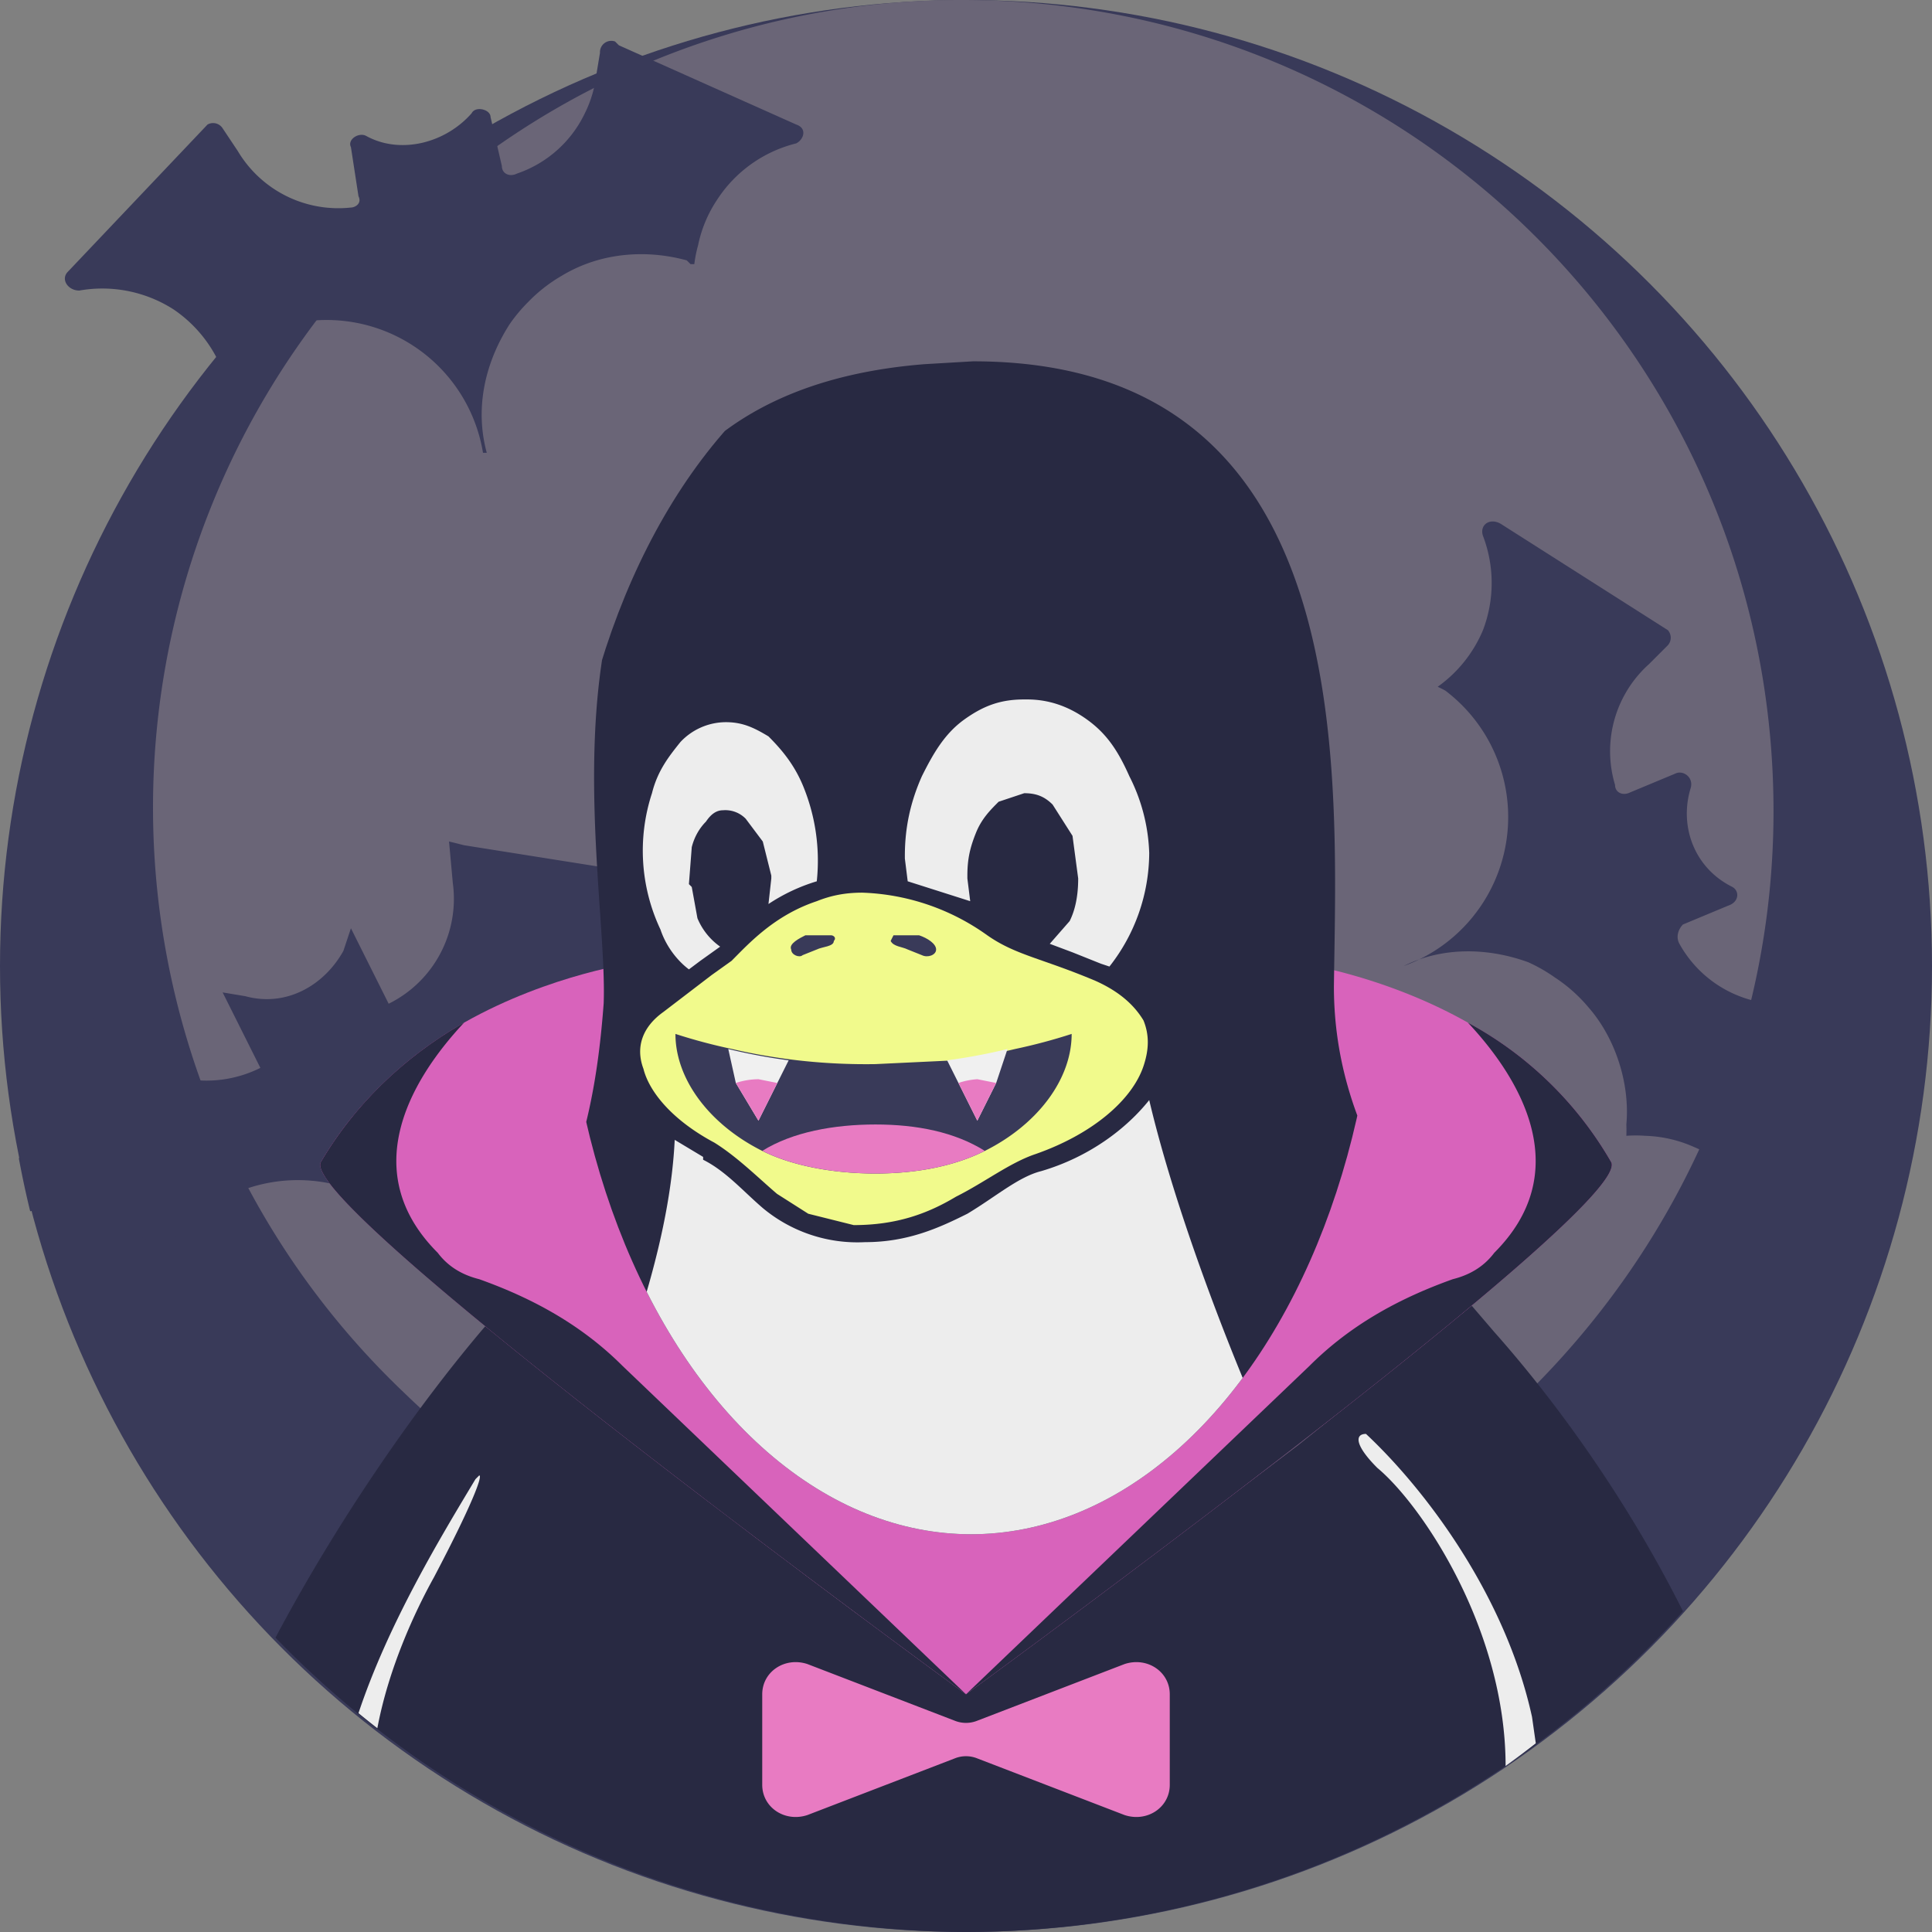
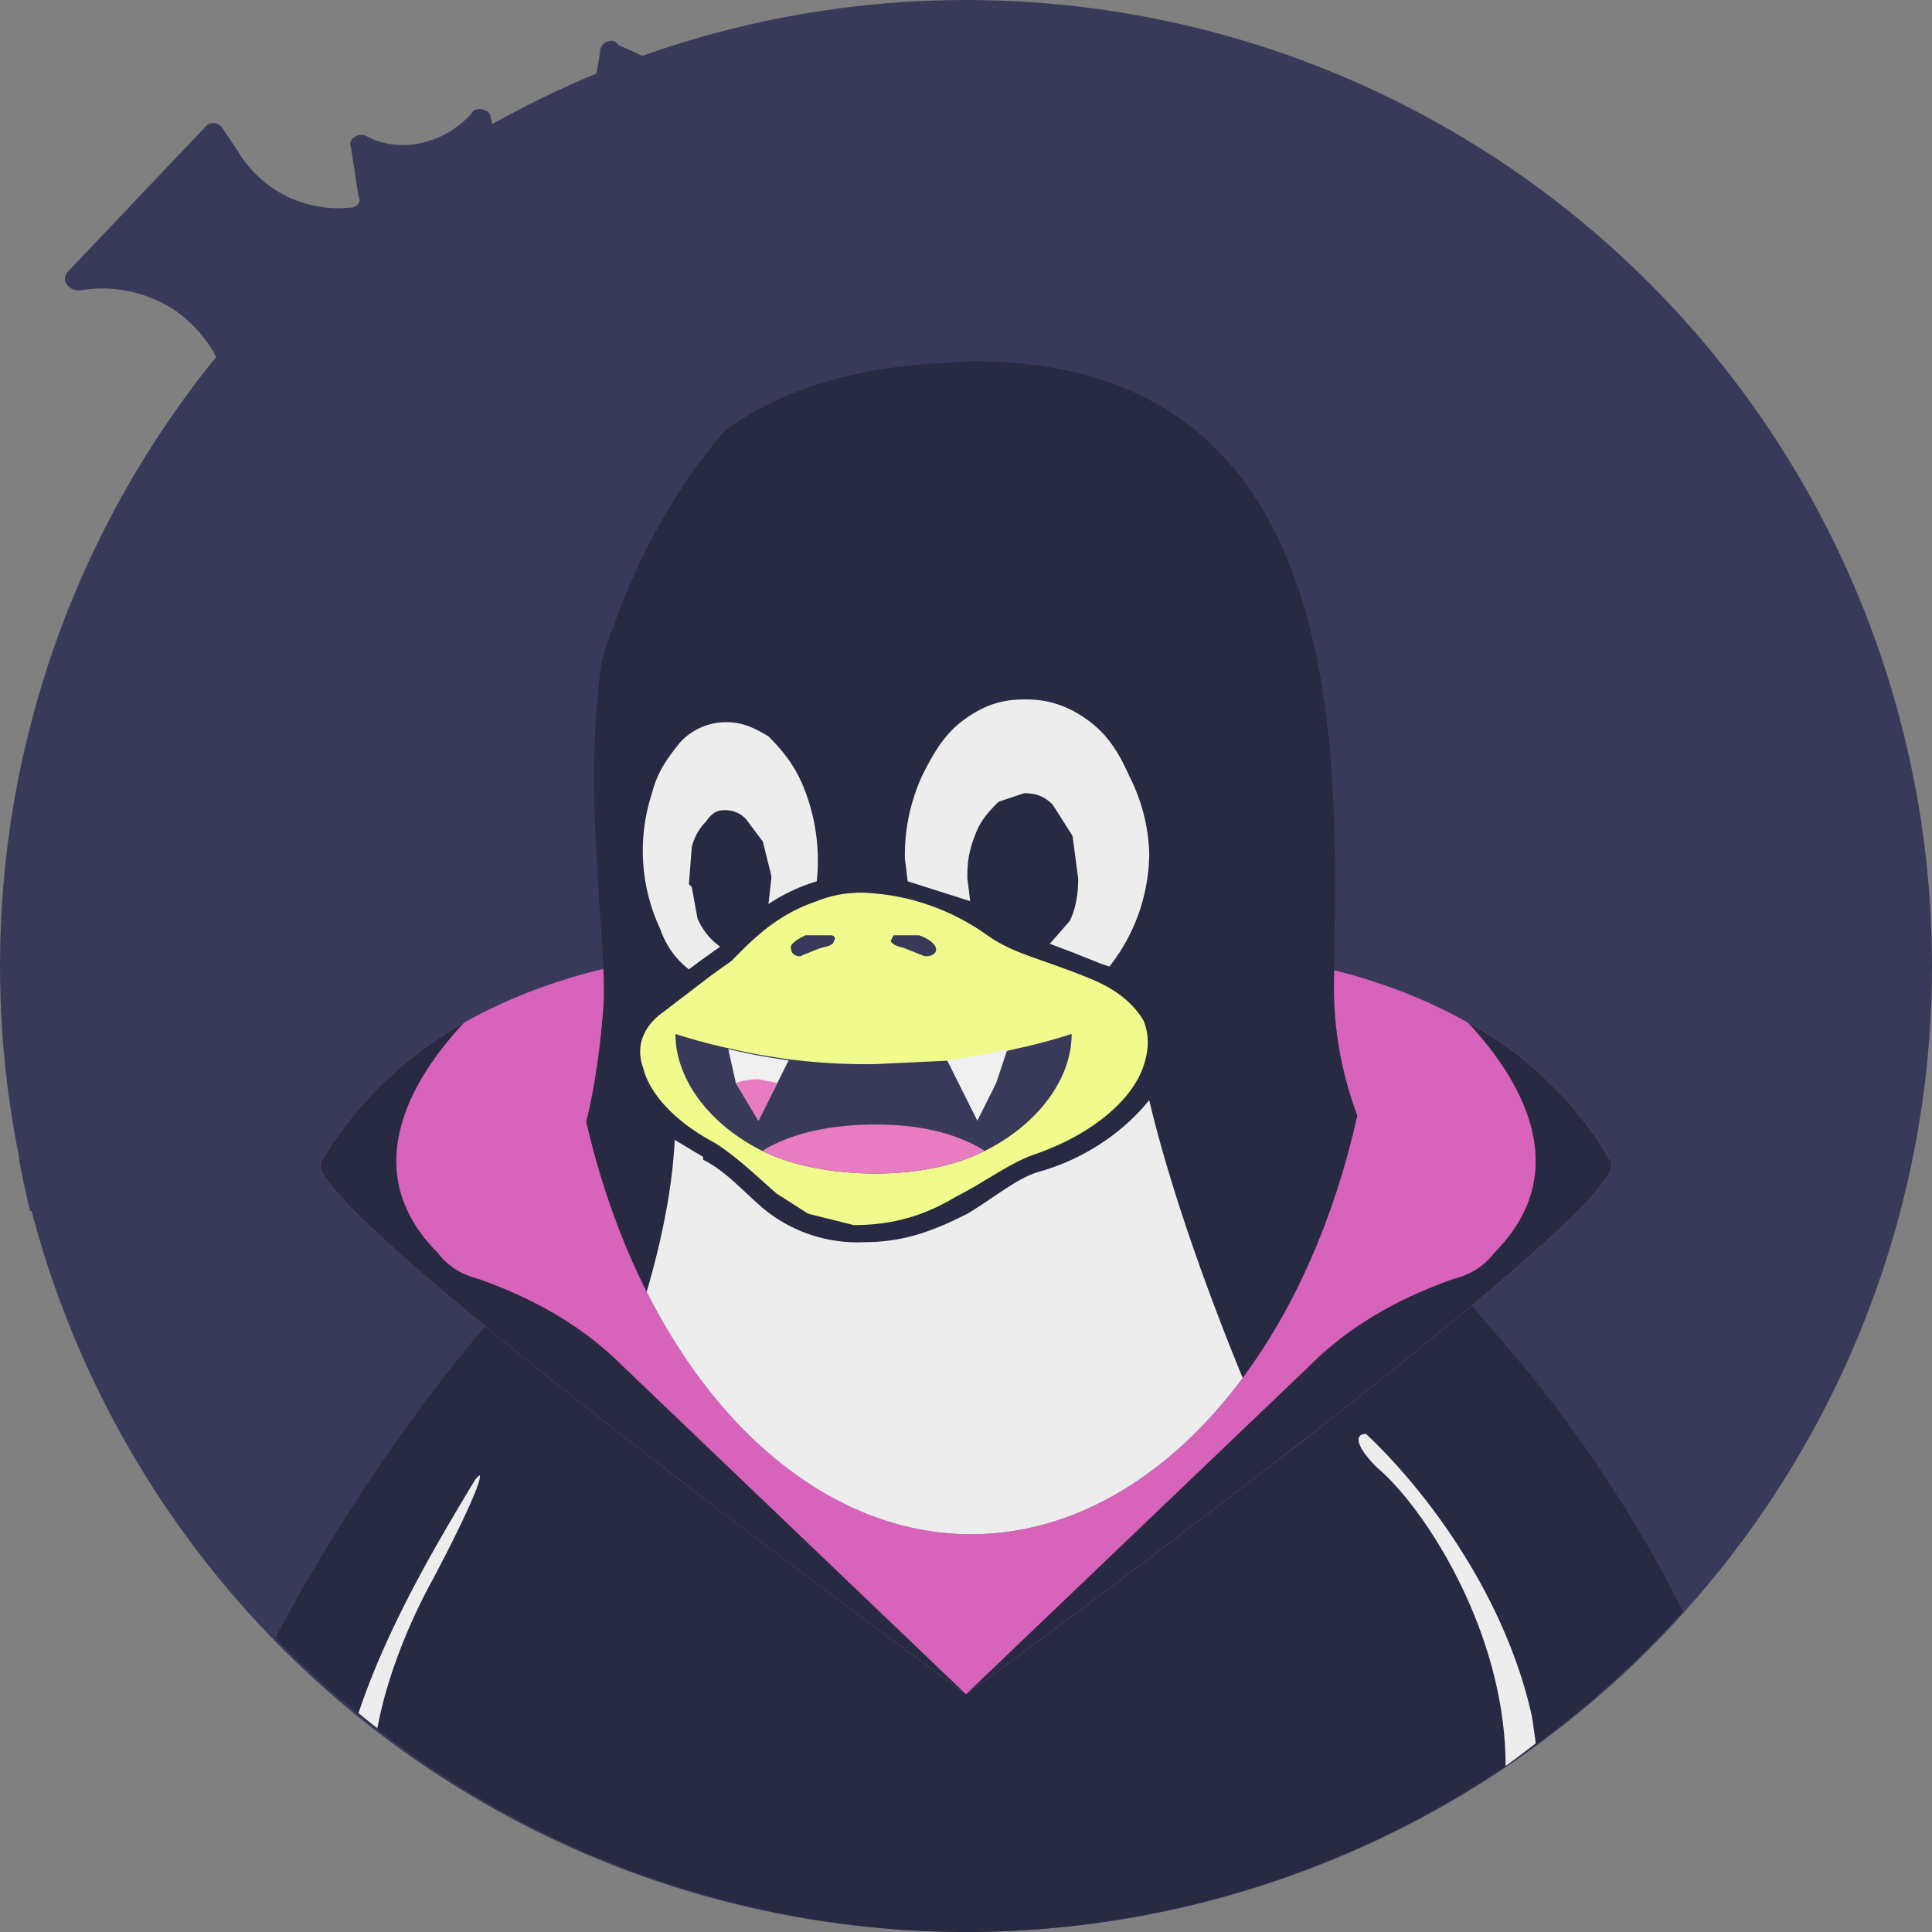
<svg xmlns="http://www.w3.org/2000/svg" viewBox="0 0 512 512">
  <rect x="0" y="0" width="512" height="512" fill="#808080" stroke="none" />
  <defs>
    <clipPath id="a" clipPathUnits="userSpaceOnUse">
      <ellipse cx="372.3" cy="197.7" fill="#00f" stroke-width="1.5" rx="143.4" ry="216.1" />
    </clipPath>
  </defs>
  <circle cx="256" cy="256" r="256" fill="#393a59" />
-   <path fill="#6a6577" d="M470 215c0 60-25 115-66 155a215 215 0 01-45 33 214 214 0 01-207 0 208 208 0 01-14-9 215 215 0 01-31-25A214 214 0 01255 0c119 0 215 96 215 215z" />
-   <path fill="#393a59" d="M186 234c-12 2-22 10-26 23a34 34 0 00-2 13l1 5a28 28 0 00-2 0h-1c-12 0-23 4-31 12a42 42 0 00-7 9 42 42 0 00-3 8c-4 11-3 23 2 33a42 42 0 00-74-4 35 35 0 00-16-11 35 35 0 00-19-1 252 252 0 01-3-14l20-38 8 8c9 10 24 12 36 6l-10-20 6 1c11 3 21-3 26-12l2-6 10 20a31 31 0 0017-32l-1-11 4 1zm287 86c-1 3-5 3-6 1a35 35 0 00-18-17 34 34 0 00-13-3 34 34 0 00-5 0 38 38 0 000-3c1-11-3-23-10-31a41 41 0 00-9-8 42 42 0 00-7-4c-11-4-23-4-33 1a42 42 0 0011-73 37 37 0 00-2-1 35 35 0 0012-15 35 35 0 000-25c-1-3 2-5 5-3l44 28a3 3 0 010 4l-5 5a31 31 0 00-9 32c0 2 2 3 4 2l12-5c2-1 5 1 4 4-3 10 1 21 11 26 2 1 2 4-1 5l-12 5c-1 1-2 3-1 5a31 31 0 0019 15 31 31 0 0011 1l6-1a3 3 0 014 4l-1 1zM211 33c3 1 2 4 0 5a35 35 0 00-21 15 34 34 0 00-5 12 34 34 0 00-1 5 38 38 0 00-1 0 51 51 0 00-1-1c-11-3-23-2-33 4a41 41 0 00-9 7 42 42 0 00-5 6c-7 11-9 23-6 34h-1a42 42 0 00-70-24 35 35 0 00-12-14 35 35 0 00-25-5c-3 0-5-3-3-5l37-39a3 3 0 014 1l4 6a31 31 0 0030 15c1 0 3-1 2-3l-2-13c-1-2 2-4 4-3 9 5 21 2 28-6 1-2 5-1 5 1l3 13c0 2 2 3 4 2a31 31 0 0018-16 31 31 0 003-10l1-6a3 3 0 014-3l1 1z" />
+   <path fill="#393a59" d="M186 234c-12 2-22 10-26 23a34 34 0 00-2 13l1 5a28 28 0 00-2 0h-1c-12 0-23 4-31 12a42 42 0 00-7 9 42 42 0 00-3 8c-4 11-3 23 2 33a42 42 0 00-74-4 35 35 0 00-16-11 35 35 0 00-19-1 252 252 0 01-3-14l20-38 8 8c9 10 24 12 36 6l-10-20 6 1c11 3 21-3 26-12l2-6 10 20a31 31 0 0017-32l-1-11 4 1zm287 86c-1 3-5 3-6 1a35 35 0 00-18-17 34 34 0 00-13-3 34 34 0 00-5 0 38 38 0 000-3c1-11-3-23-10-31a41 41 0 00-9-8 42 42 0 00-7-4c-11-4-23-4-33 1a42 42 0 0011-73 37 37 0 00-2-1 35 35 0 0012-15 35 35 0 000-25c-1-3 2-5 5-3l44 28a3 3 0 010 4l-5 5a31 31 0 00-9 32l12-5c2-1 5 1 4 4-3 10 1 21 11 26 2 1 2 4-1 5l-12 5c-1 1-2 3-1 5a31 31 0 0019 15 31 31 0 0011 1l6-1a3 3 0 014 4l-1 1zM211 33c3 1 2 4 0 5a35 35 0 00-21 15 34 34 0 00-5 12 34 34 0 00-1 5 38 38 0 00-1 0 51 51 0 00-1-1c-11-3-23-2-33 4a41 41 0 00-9 7 42 42 0 00-5 6c-7 11-9 23-6 34h-1a42 42 0 00-70-24 35 35 0 00-12-14 35 35 0 00-25-5c-3 0-5-3-3-5l37-39a3 3 0 014 1l4 6a31 31 0 0030 15c1 0 3-1 2-3l-2-13c-1-2 2-4 4-3 9 5 21 2 28-6 1-2 5-1 5 1l3 13c0 2 2 3 4 2a31 31 0 0018-16 31 31 0 003-10l1-6a3 3 0 014-3l1 1z" />
  <path fill="#282942" d="M390 346l-46 37a3421 3421 0 01-32 24 4447 4447 0 01-28 21l-28 21s-77-56-127-98c-18 21-39 51-56 83a256 256 0 00183 78 256 256 0 00190-85c-15-30-34-56-50-74l-6-7z" />
  <path fill="#d863bb" d="M256 449s177-129 171-141a97 97 0 00-38-37c-23-13-46-16-46-16L202 375z" />
  <path fill="#d863bb" d="M256 449S79 320 85 308c10-17 24-29 38-37 23-13 46-16 46-16z" />
  <path fill="#282942" d="M256 449s177-129 171-141a97 97 0 00-38-37c15 16 28 40 7 61-3 4-7 6-11 7-14 5-27 12-38 23zm0 0S79 320 85 308c10-17 24-29 38-37-15 16-28 40-7 61 3 4 7 6 11 7 14 5 27 12 38 23z" />
  <path fill="#ededed" d="M362 380c-3 0-3 3 3 9 12 10 34 43 34 79a256 256 0 008-6l-1-7c-7-32-28-60-44-75zm-235 11l-1 1c-9 15-23 38-31 62a256 256 0 005 4c3-16 10-31 15-40 10-19 13-27 12-27z" />
  <g clip-path="url(#a)" transform="translate(-23 95) scale(.753)">
    <path fill="#282942" d="M684 678c-6-7-9-20-12-33-3-14-7-28-18-38a46 46 0 00-7-5 44 44 0 00-7-3c16-46 10-92-6-133-19-50-52-94-78-124-28-36-56-71-56-121 1-77 9-220-127-220l-17 1C205 14 245 174 243 227c-3 40-11 71-38 109-32 37-76 98-97 162-10 30-15 60-11 89a68 68 0 00-4 4c-9 10-16 22-23 30-8 7-18 10-29 14s-23 10-31 24c-4 7-5 14-5 21l2 20c2 13 4 26 2 35-9 24-10 41-4 53s19 17 34 20c29 6 68 5 99 21l3-5-3 5c33 18 67 24 94 18 19-5 35-16 43-34 21 0 44-9 81-11 25-2 56 9 92 7l5 11c14 28 40 41 67 39 28-3 57-19 81-47l-4-4 4 4c23-28 60-39 85-54 13-8 23-17 24-31 0-13-8-29-26-49z" />
    <path fill="#f8bf11" d="M698 727c0 8-6 14-18 21-22 14-62 26-88 56-22 27-49 41-73 43s-44-8-56-32c-8-15-5-37 2-61 6-24 15-48 16-68 2-25 3-48 7-65 5-17 11-29 23-35l2-1c1 22 12 45 31 49 22 6 52-12 65-27h7c12 0 21 0 31 9 7 6 11 18 14 31s5 28 14 38c18 20 24 33 23 42zm-429 62c-2 27-17 41-40 47-23 5-54 0-86-17-34-18-76-16-102-22-13-3-22-7-26-14-4-8-4-22 4-45h1c4-13 1-27-1-40s-3-25 1-33v-1c6-11 14-15 25-18 10-4 23-7 33-17 9-10 16-22 24-30 6-7 13-12 23-12h6c14 2 26 12 37 27l33 60c8 18 27 38 42 58 16 21 28 41 26 57z" />
    <path fill="#f1fa8c" d="M433 233c-3-5-8-10-17-14-19-8-28-9-38-16a80 80 0 00-44-15c-6 0-11 1-16 3-15 5-24 15-30 21l-7 5-17 13c-7 5-10 12-7 20 2 8 10 18 25 26 8 5 15 12 22 18l11 7 16 4c15 0 26-4 36-10 10-5 19-12 28-15 20-7 34-19 38-31 2-6 2-11 0-16z" />
    <path fill="#ededed" d="M622 595h-7c6-16-6-29-38-43-33-15-59-13-63 16l-1 5a50 50 0 00-7 3c-16 8-24 24-29 42-4 19-6 42-7 67-1 13-6 31-11 49-54 38-129 55-192 12a282 282 0 00-24-33c6 0 12-1 16-3 6-3 10-7 11-12 4-10 0-25-12-42s-33-35-64-54a91 91 0 01-41-50c-6-19-5-39-1-59 9-39 32-76 46-99 4-3 1 5-15 34-14 27-41 90-4 138 1-34 9-69 23-103 20-45 63-125 66-188l10 6v1c8 4 14 11 21 17a52 52 0 0036 12c15 0 26-5 36-10 10-6 18-13 26-15 17-5 30-15 38-25 12 51 42 124 62 160 10 19 30 59 39 108l19 3c23-60-20-125-39-143-8-7-9-11-5-11 21 19 49 57 59 99 5 20 6 40 1 60l7 3c37 18 51 34 44 55z" />
    <path style="isolation:auto;mix-blend-mode:normal;solid-color:#000;solid-opacity:1" fill="#e6e6e6" d="M358 434a170 252 0 00-158 160l4 2c29 19 49 37 62 54 14 18 20 36 14 51v1c-3 7-9 13-17 17l-2 1 13 18c58 39 125 25 176-10 5-17 9-33 10-43 1-26 3-49 8-69s14-39 33-49l3-1a46 46 0 011-6 170 252 0 00-147-126zm146 132z" color="#000" overflow="visible" />
    <path fill="#ededed" d="M435 174a65 65 0 01-14 40l-3-1-10-4-8-3 7-8c2-4 3-9 3-15l-2-15-7-11c-3-3-6-4-10-4l-9 3c-3 3-6 6-8 11s-3 9-3 15v1l1 8-22-7-1-8v-1c0-10 2-19 6-28 4-8 8-15 15-20s13-7 21-7h1c7 0 14 2 21 7s11 11 15 20a64 64 0 017 27zm-117 10a64 64 0 00-17 8l1-9v-1l-3-12-6-8a10 10 0 00-8-3c-2 0-4 1-6 4-2 2-4 5-5 9l-1 13 1 1 2 11a23 23 0 008 10l-7 5-4 3c-4-3-8-8-10-14a65 65 0 01-3-48c2-8 6-13 10-18a22 22 0 0116-7c6 0 10 2 15 5 5 5 9 10 12 17a69 69 0 015 34z" />
    <path fill="#393a59" d="M344 205c1 2 4 2 6 3l5 2c2 1 5 0 5-2s-3-4-6-5h-9l-1 2zm-20 0c0 2-4 2-6 3l-5 2c-1 1-4 0-4-2-1-2 3-4 5-5h9c1 0 2 1 1 2z" />
  </g>
-   <path fill="#e87bc2" d="M298 441l-39 15a8 8 0 01-6 0l-39-15c-6-2-12 2-12 8v24c0 6 6 10 12 8l39-15a8 8 0 016 0l39 15c6 2 12-2 12-8v-24c0-6-6-10-12-8z" />
  <path fill="#393a59" d="M284 274c0 12-9 24-23 31-8 4-18 6-29 6s-22-2-30-6c-14-7-23-19-23-31a117 85 0 0015 4 116 84 0 0038 4l21-1a116 84 0 0016-3 117 85 0 0015-4z" />
  <path fill="#e87bc2" d="M261 305c-8 4-18 6-29 6s-22-2-30-6c8-5 19-7 30-7s21 2 29 7z" />
  <path fill="#f0f0f0" d="M267 278l-3 9-5 10-5-10-3-6a116 84 0 0016-3z" />
-   <path fill="#e87bc2" d="M264 287l-5 10-5-10a15 11 0 015-1l5 1z" />
  <path fill="#f0f0f0" d="M209 281l-3 6-5 10-6-10-2-9a116 84 0 0016 3z" />
  <path fill="#e87bc2" d="M206 287l-5 10-6-10a15 11 0 016-1l5 1z" />
</svg>